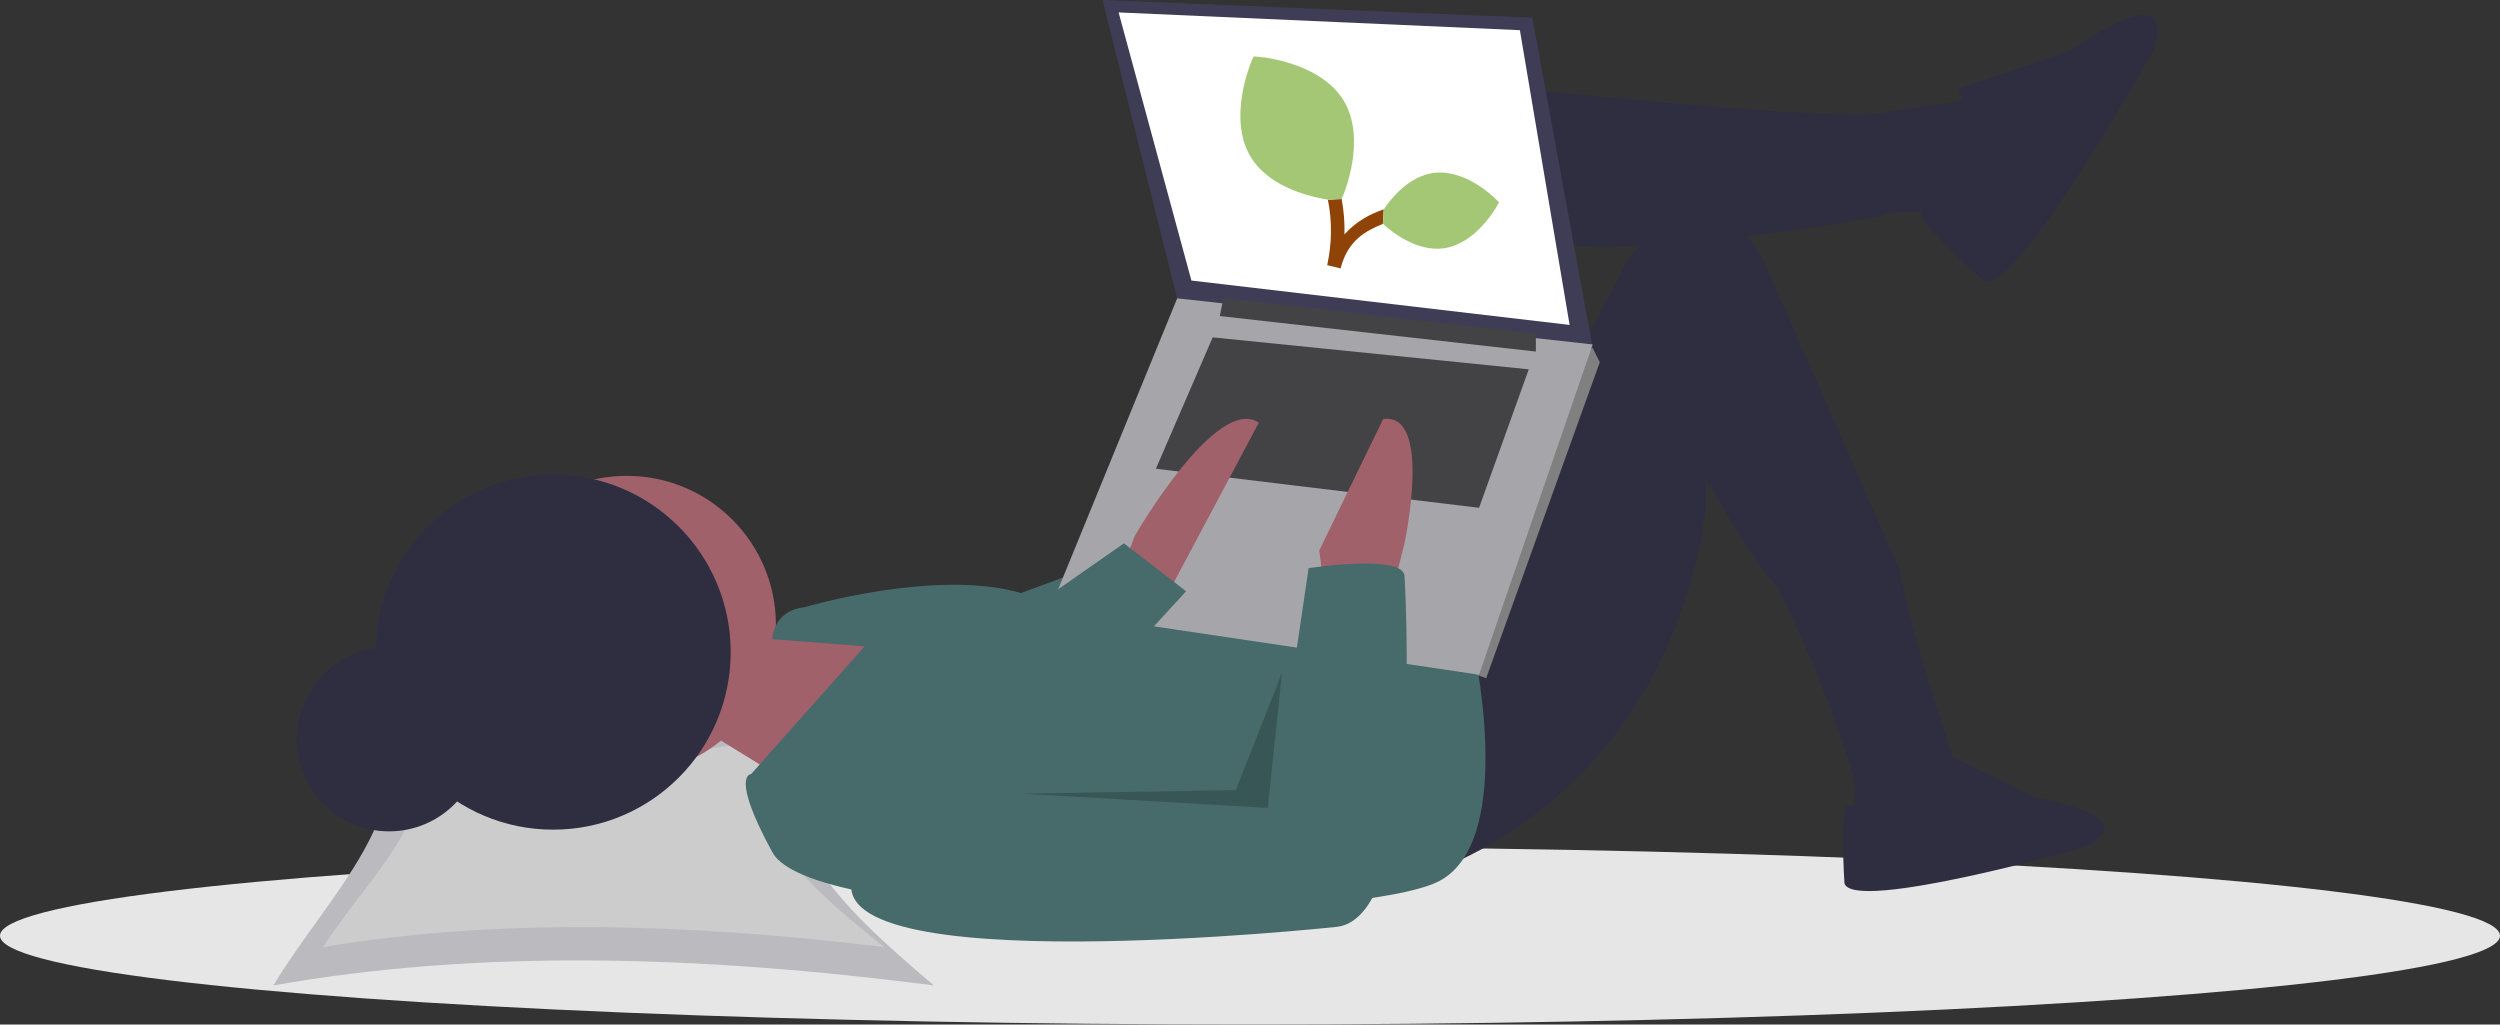
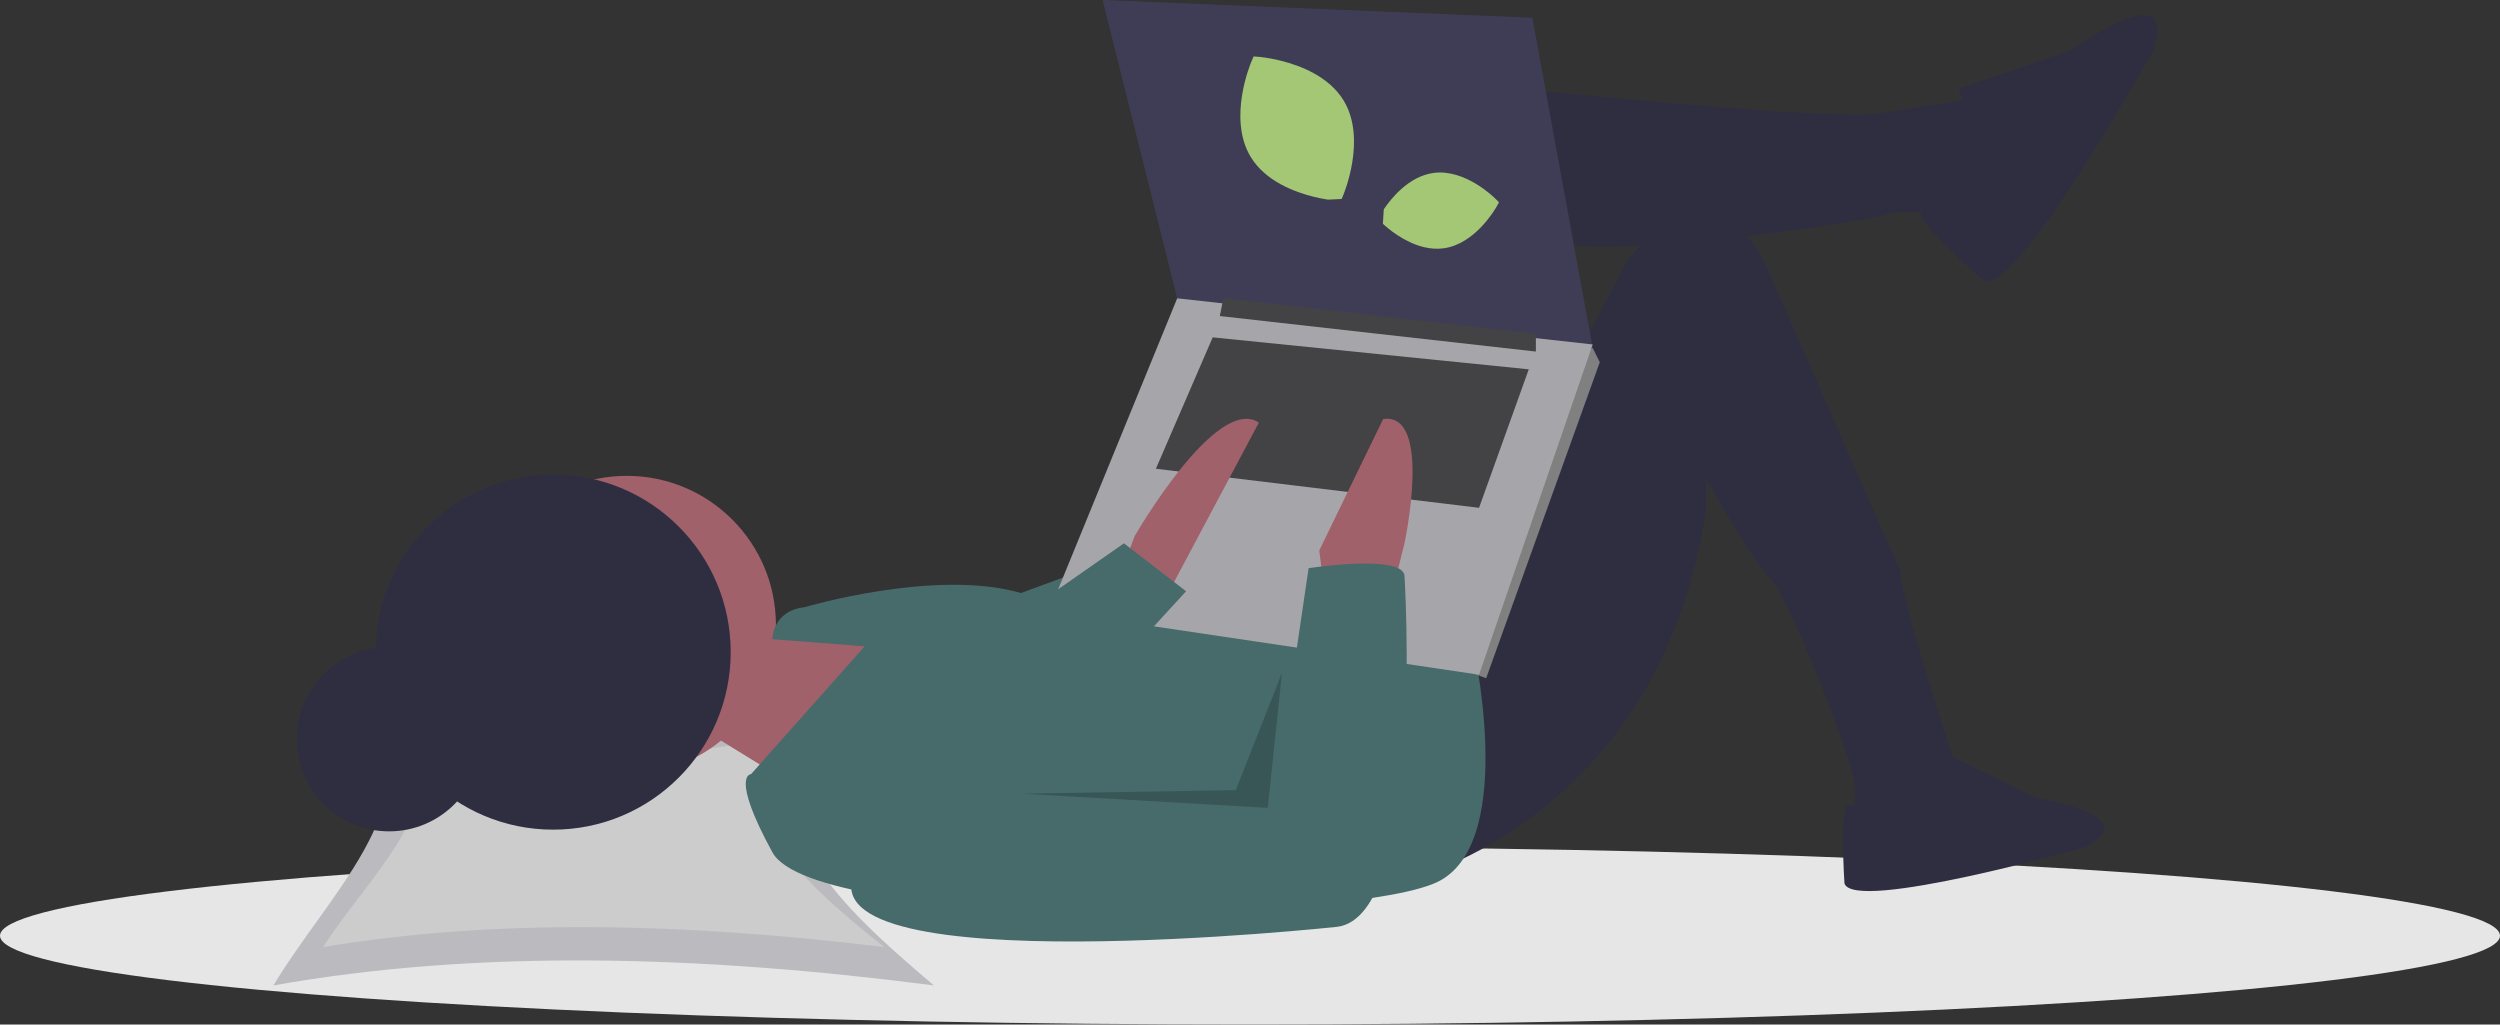
<svg xmlns="http://www.w3.org/2000/svg" style="isolation:isolate" viewBox="-504 1598.051 794.259 325.488" width="794.259pt" height="325.488pt">
  <rect x="-504" y="1598.051" width="794.259" height="325.488" fill="#333333" stroke="none" />
  <g>
    <ellipse vector-effect="non-scaling-stroke" cx="-106.871" cy="1895.334" rx="397.129" ry="28.205" fill="rgb(230,230,230)" />
    <path d=" M -417.128 1911.129 C -352.373 1899.603 -281.56 1901.519 -207.281 1911.129 C -241.137 1882.548 -270.356 1853.966 -236.5 1825.385 C -302.54 1839.009 -311.789 1837.63 -385.252 1825.385 C -368.213 1853.966 -400.089 1882.548 -417.128 1911.129 Z " fill="rgb(187,187,191)" />
    <path d=" M -401.333 1898.935 C -346.326 1889.735 -286.174 1891.265 -223.076 1898.935 C -251.835 1876.121 -276.656 1853.307 -247.897 1830.493 C -303.994 1841.368 -311.852 1840.267 -374.256 1830.493 C -359.782 1853.307 -386.859 1876.121 -401.333 1898.935 Z " fill="rgb(204,204,204)" />
    <circle vector-effect="non-scaling-stroke" cx="-380.382" cy="1832.867" r="29.309" fill="rgb(47,46,65)" />
    <path d=" M -247.332 1798.872 L -267.64 1802.257 L -277.794 1831.59 L -248.461 1849.642 L -214.614 1798.872 L -246.204 1798.872 L -247.332 1798.872 L -247.332 1798.872 Z " fill="rgb(160,97,106)" />
    <circle vector-effect="non-scaling-stroke" cx="-304.871" cy="1796.616" r="47.385" fill="rgb(160,97,106)" />
    <path d=" M -43.127 1624 C -43.127 1624 71.951 1636.41 92.258 1634.154 C 92.258 1634.154 121.592 1629.641 121.592 1629.641 C 121.592 1629.641 135.13 1647.692 128.361 1655.59 C 124.57 1660.14 119.982 1663.963 114.822 1666.872 C 114.822 1666.872 102.412 1663.487 93.386 1666.872 C 93.386 1666.872 -7.024 1684.923 -22.819 1671.384 C -38.614 1657.846 -43.127 1624 -43.127 1624 Z " fill="rgb(47,46,65)" />
    <path d=" M -51.024 1875.59 C -51.024 1875.59 24.566 1854.154 38.104 1759.385 L 38.104 1750.359 C 38.104 1750.359 53.06 1776.597 58.412 1781.949 C 64.617 1788.154 86.617 1844 85.489 1849.641 C 84.361 1855.282 85.489 1857.539 85.489 1857.539 L 118.207 1854.154 L 118.207 1844 C 118.207 1844 100.72 1791.539 99.592 1779.128 C 99.592 1779.128 56.156 1680.41 56.156 1680.41 C 56.156 1680.41 40.361 1647.692 13.284 1680.41 C 13.284 1680.41 -16.05 1735.692 -16.05 1735.692 L -51.024 1803.385 L -51.024 1875.59 Z " fill="rgb(47,46,65)" />
    <path d=" M 118.207 1626.256 L 154.31 1613.846 C 154.31 1613.846 188.156 1589.025 180.259 1613.846 C 180.259 1613.846 136.258 1692.82 126.105 1687.179 C 126.105 1687.179 103.739 1667.536 106.46 1665.512 C 109.181 1663.487 127.233 1648.82 118.207 1626.256 Z " fill="rgb(47,46,65)" />
    <path d=" M 113.843 1837.34 L 142.987 1851.573 C 142.987 1851.573 178.231 1856.995 158.576 1867.161 C 158.576 1867.161 84.699 1888.172 81.988 1878.683 C 81.988 1878.683 80.353 1853.447 83.204 1853.865 C 86.055 1854.284 105.71 1856.317 113.843 1837.34 Z " fill="rgb(47,46,65)" />
    <path d=" M -36.358 1801.128 C -36.358 1801.128 -21.691 1864.308 -46.511 1877.847 C -71.332 1891.385 -245.076 1893.642 -258.615 1868.821 C -272.153 1844 -265.384 1844 -265.384 1844 L -229.281 1803.385 L -258.615 1801.128 C -258.615 1801.128 -258.615 1792.103 -248.461 1790.975 C -248.461 1790.975 -206.717 1778.564 -179.64 1786.462 C -179.64 1786.462 -136.768 1770.667 -136.768 1770.667 L -36.358 1801.128 Z " fill="rgb(70,107,106)" />
    <path d=" M -17.178 1603.692 L 2.002 1708.616 L -129.999 1692.821 L -153.691 1598.051 L -17.178 1603.692 L -17.178 1603.692 Z " fill="rgb(63,61,86)" />
-     <path d=" M -21.127 1607.641 L -5.332 1701.282 L -125.486 1687.18 L -148.614 1602 L -21.127 1607.641 L -21.127 1607.641 Z " fill="rgb(255,255,255)" />
    <path d=" M -2.511 1709.744 L 2.002 1708.616 L 4.258 1713.128 L -31.845 1813.539 L -35.24 1812.241 L -36.357 1805.642 L -2.511 1709.744 L -2.511 1709.744 Z " fill="rgb(128,128,128)" />
    <path d=" M 2.002 1707.487 L -34.101 1812.411 L -170.614 1792.103 L -129.999 1692.821 L 2.002 1707.487 L 2.002 1707.487 Z " fill="rgb(166,166,170)" />
    <path d=" M -16.05 1704.103 L -16.05 1709.744 L -116.46 1698.462 L -115.332 1692.821 L -16.05 1704.103 L -16.05 1704.103 Z " fill="rgb(67,67,69)" />
    <path d=" M -18.306 1715.385 L -34.101 1759.385 L -136.768 1746.975 L -118.717 1705.231 L -18.306 1715.385 L -18.306 1715.385 Z " fill="rgb(67,67,69)" />
    <path d=" M -146.922 1777.436 L -143.537 1768.41 C -143.537 1768.41 -117.589 1723.282 -104.05 1732.308 C -104.05 1732.308 -132.255 1785.334 -132.255 1785.334 L -145.794 1785.334 L -146.922 1777.436 Z " fill="rgb(160,97,106)" />
    <path d=" M -61.178 1784.205 L -57.793 1770.667 C -57.793 1770.667 -48.768 1728.923 -64.563 1731.18 C -64.563 1731.18 -84.87 1772.923 -84.87 1772.923 L -83.742 1781.949 L -61.178 1784.205 Z " fill="rgb(160,97,106)" />
    <path d=" M -88.255 1778.564 C -88.255 1778.564 -58.922 1774.051 -57.793 1780.821 C -57.793 1780.821 -51.024 1889.129 -79.229 1892.513 C -79.229 1892.513 -247.333 1910.565 -232.666 1875.59 C -232.666 1875.59 -195.435 1845.129 -195.435 1845.129 L -99.537 1855.282 L -88.255 1778.564 Z " fill="rgb(70,107,106)" />
    <path d=" M -176.819 1791.539 L -146.922 1770.667 L -127.178 1785.898 L -151.999 1812.975 L -176.819 1791.539 L -176.819 1791.539 Z " fill="rgb(70,107,106)" />
    <g opacity="0.2">
      <path d=" M -96.717 1811.847 L -101.229 1854.719 L -179.076 1850.206 L -111.383 1849.078 L -96.717 1811.847 L -96.717 1811.847 Z " fill="rgb(0,0,0)" />
    </g>
    <circle vector-effect="non-scaling-stroke" cx="-328.262" cy="1805.226" r="56.41" fill="rgb(47,46,65)" />
-     <path d=" M -64.654 1669.187 C -70.349 1671.476 -75.838 1674.552 -78.079 1683.328 L -78.079 1683.328 L -82.336 1682.296 C -80.819 1675.178 -80.761 1668.224 -82.13 1661.503 L -77.761 1661.273 L -77.763 1661.277 L -77.761 1661.273 C -77.062 1664.984 -76.757 1668.755 -76.855 1672.526 C -73.237 1668.438 -68.68 1666.006 -64.385 1664.565 L -64.654 1669.187 L -64.654 1669.187 Z " fill="rgb(144,67,7)" />
    <path d=" M -64.62 1669.173 C -63.161 1670.54 -58.005 1675.016 -51.66 1676.554 C -49.647 1677.042 -47.499 1677.238 -45.33 1676.934 C -35.25 1675.552 -28.838 1664.244 -28.565 1663.766 L -27.768 1662.326 L -28.929 1661.161 C -29.317 1660.778 -38.551 1651.611 -48.625 1653.004 C -56.537 1654.101 -62.174 1661.281 -64.367 1664.558 L -64.654 1669.187 C -64.631 1669.177 -64.642 1669.182 -64.654 1669.187 L -64.62 1669.173 Z " fill="rgb(164,199,118)" />
    <path d=" M -77.761 1661.273 L -77.424 1660.494 C -77.107 1659.759 -69.716 1642.283 -77.087 1630.044 C -81.697 1622.389 -90.811 1618.887 -97.192 1617.313 L -97.192 1617.313 C -101.019 1616.367 -103.867 1616.122 -104.17 1616.103 L -105.721 1615.979 L -106.337 1617.402 C -106.658 1618.146 -114.049 1635.622 -106.67 1647.865 C -102.013 1655.582 -92.768 1659.08 -86.38 1660.629 C -84.721 1661.031 -83.276 1661.303 -82.135 1661.474 C -82.131 1661.493 -82.133 1661.484 -82.135 1661.474 L -77.761 1661.273 L -77.761 1661.273 Z " fill="rgb(164,199,118)" />
  </g>
</svg>